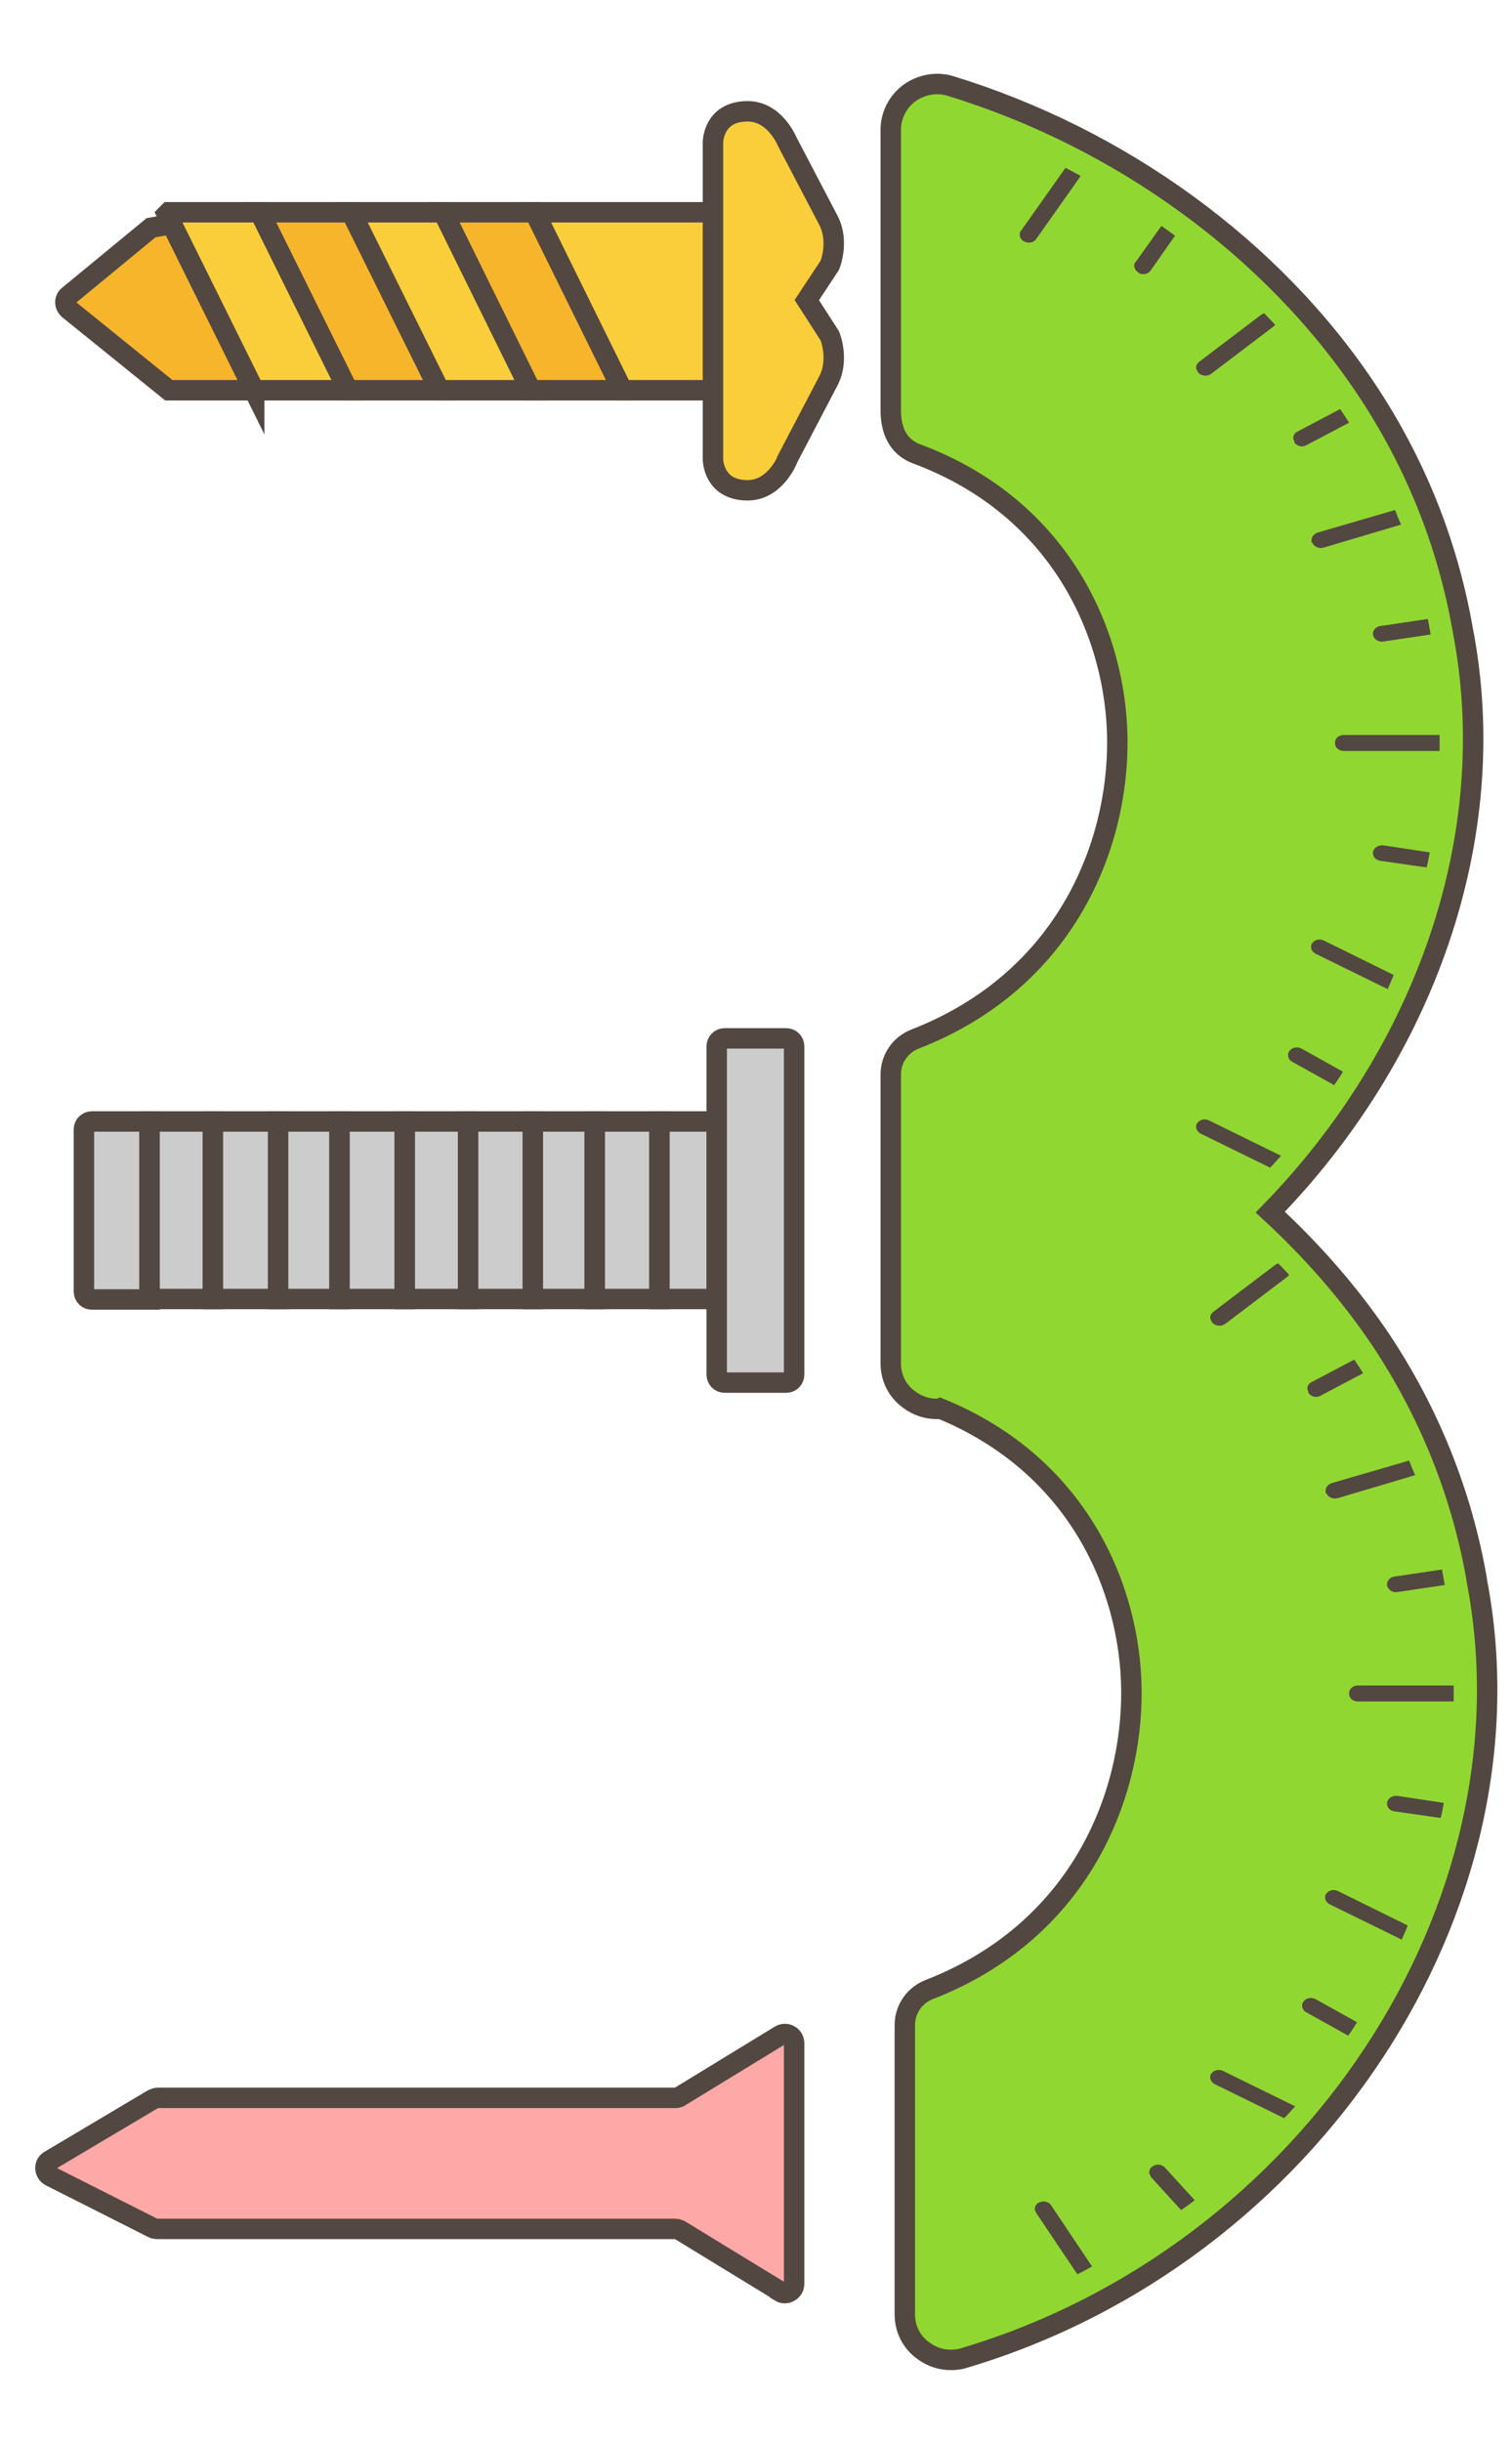
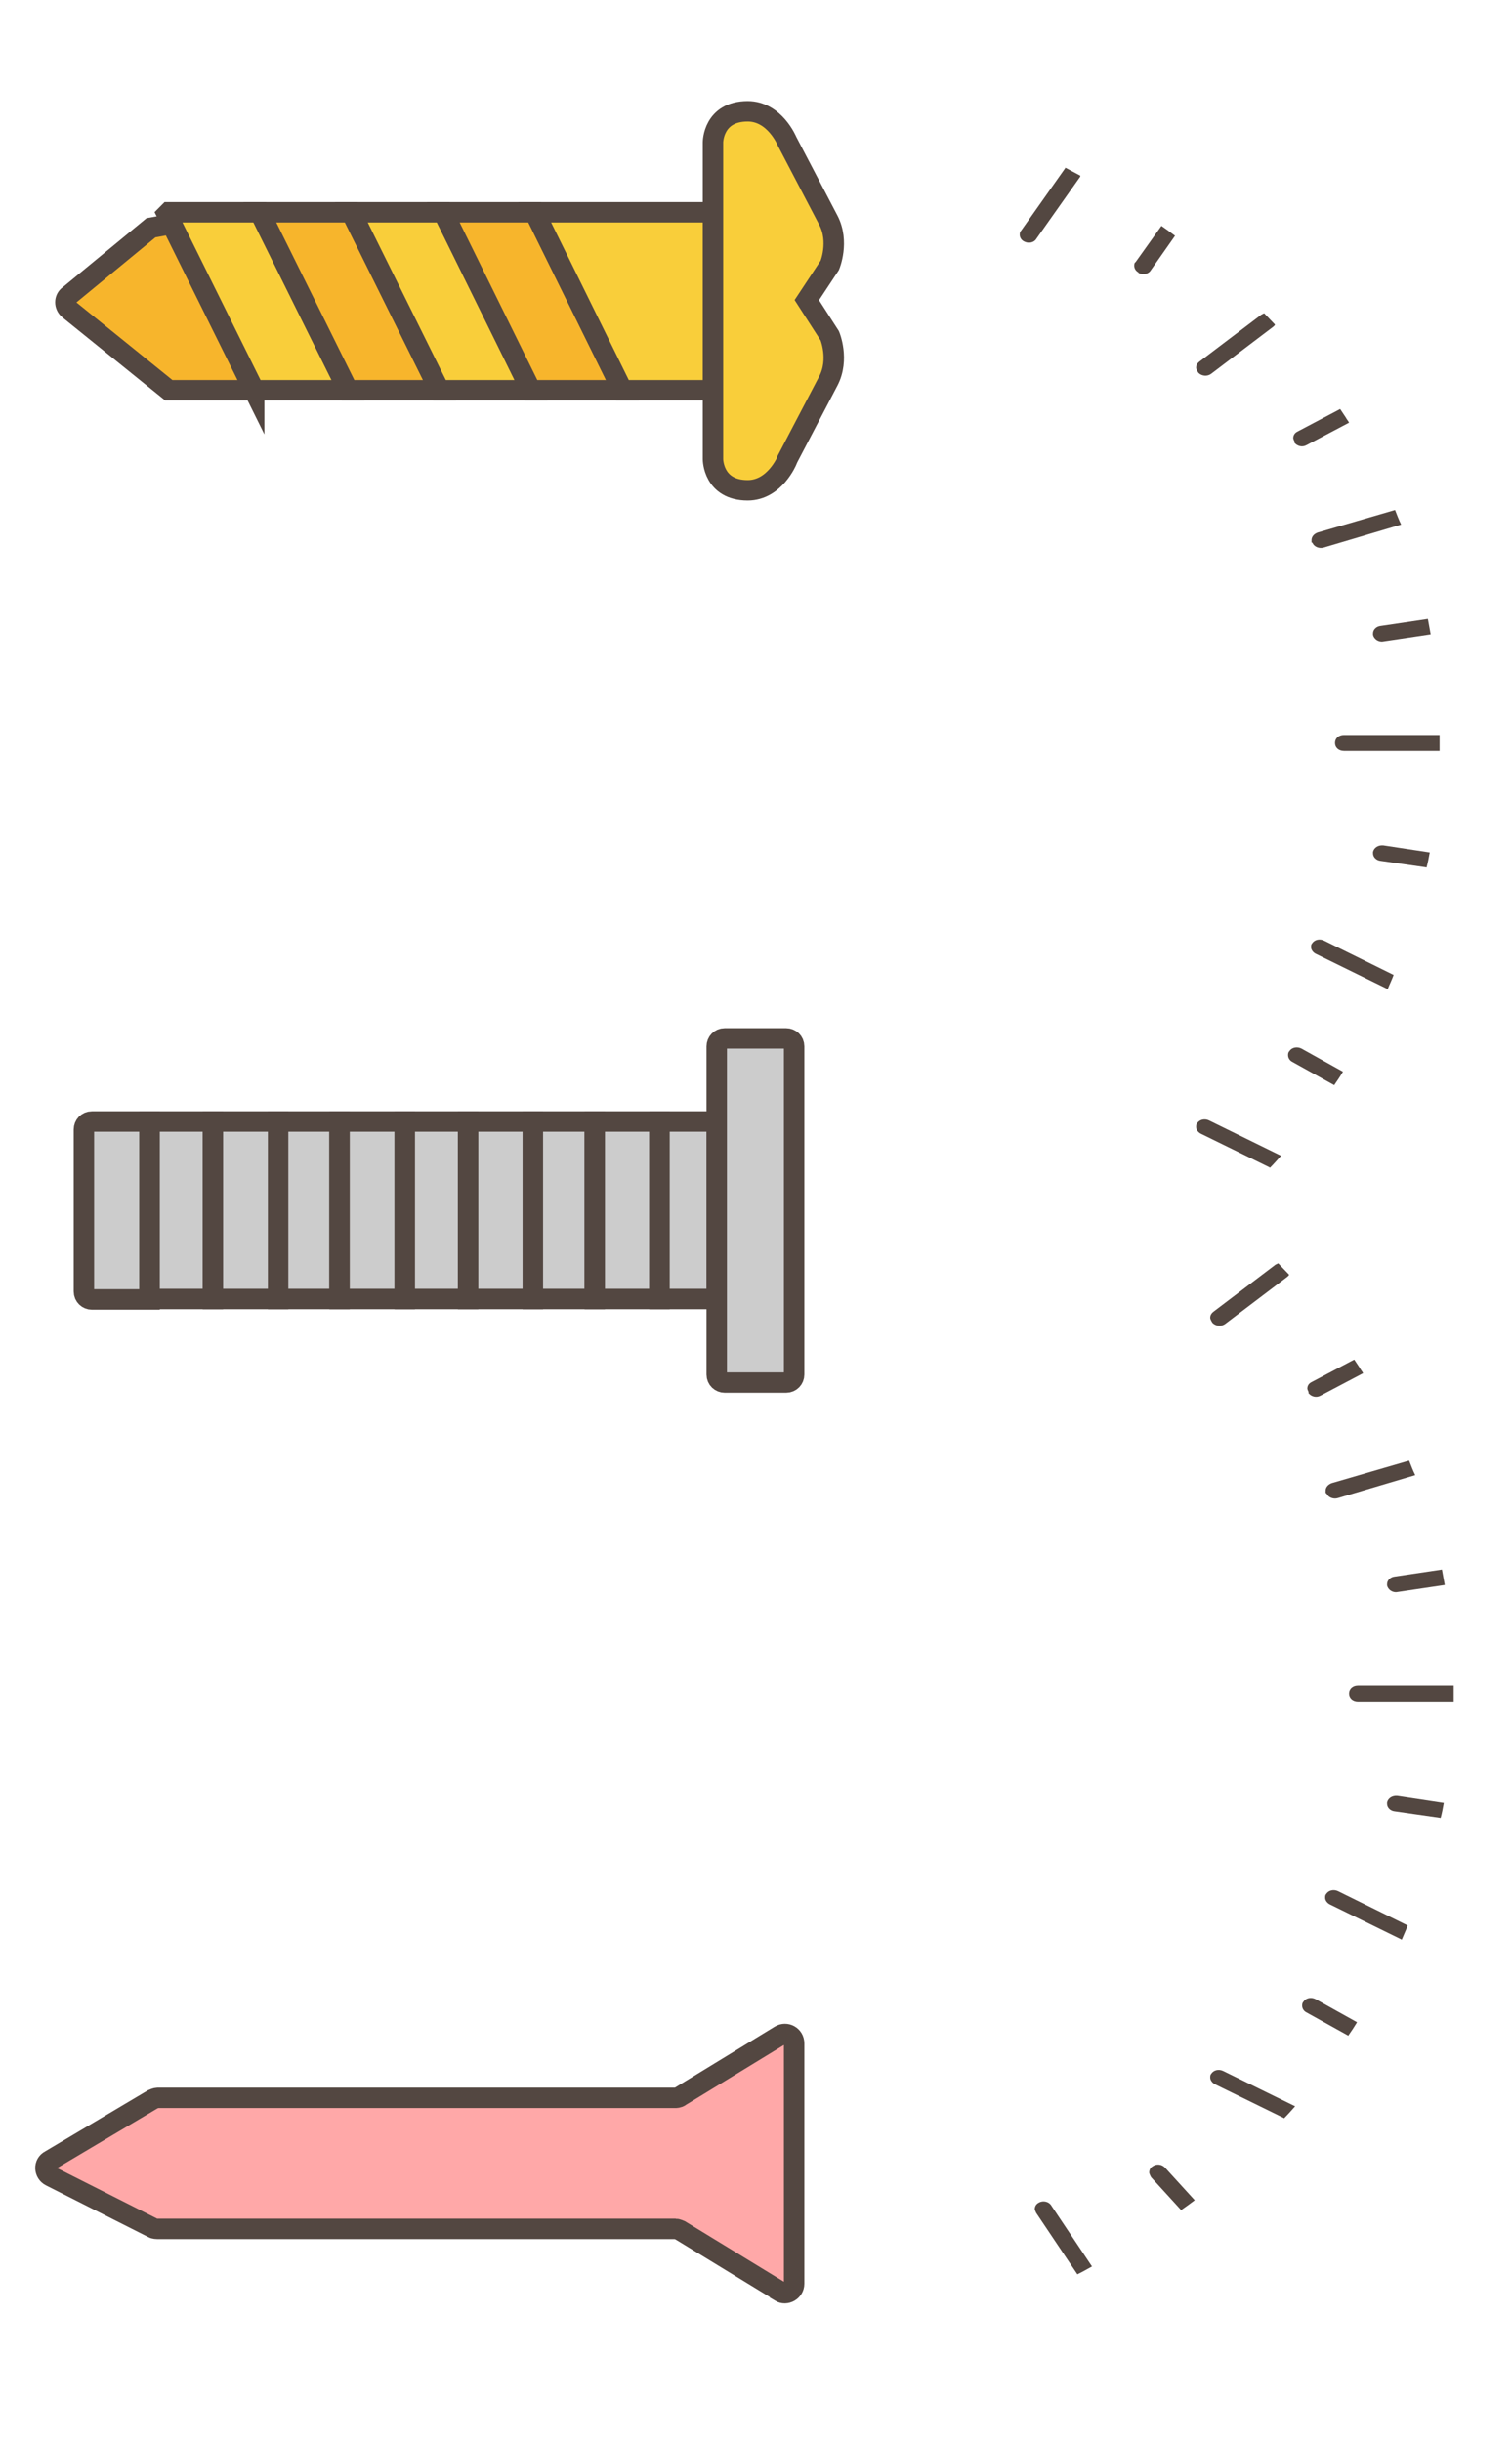
<svg xmlns="http://www.w3.org/2000/svg" width="148" height="239" viewBox="0 0 148 239" fill="none">
  <mask id="mask0_18_1181" style="mask-type:luminance" maskUnits="userSpaceOnUse" x="0" y="0" width="148" height="239">
    <path d="M147.342 0H0.408V239H147.342V0Z" fill="white" />
  </mask>
  <g mask="url(#mask0_18_1181)">
-     <path d="M144.541 154.523C143.071 146.158 139.903 138.252 135.128 131.082C132.097 126.578 128.424 122.396 124.337 118.627C139.306 103.276 147.158 81.995 143.163 61.542C141.694 53.178 138.525 45.272 133.75 38.102C124.567 24.314 109.69 13.513 93.022 8.411C91.69 7.997 90.175 8.273 89.027 9.1C87.879 9.928 87.19 11.306 87.19 12.685V39.986C87.19 40.86 87.19 43.434 89.67 44.399C104.042 49.73 109.276 62.37 109.368 72.389C109.46 82.777 104.317 95.922 89.624 101.667C88.155 102.218 87.19 103.597 87.19 105.16V133.426C87.19 134.851 87.833 136.138 88.981 136.965C89.762 137.563 90.726 137.885 91.69 137.885C91.782 137.885 91.92 137.885 92.012 137.839C105.649 143.4 110.654 155.58 110.746 165.416C110.838 175.803 105.695 188.948 91.001 194.693C89.532 195.245 88.568 196.623 88.568 198.186V226.498C88.568 227.923 89.211 229.21 90.359 230.037C91.139 230.635 92.104 230.957 93.068 230.957C93.481 230.957 93.94 230.911 94.353 230.773C128.24 220.707 150.739 186.558 144.541 154.615V154.523Z" fill="#91D731" stroke="#534741" stroke-width="2" stroke-miterlimit="10" stroke-linecap="round" />
    <path d="M142.291 166.519H132.924C132.419 166.519 132.051 166.197 132.051 165.737C132.051 165.278 132.419 164.956 132.924 164.956H142.291C142.291 165.462 142.291 165.967 142.291 166.473V166.519Z" fill="#534741" />
    <path d="M141.005 177.917L136.505 177.274C136.092 177.228 135.771 176.906 135.771 176.538C135.771 176.538 135.771 176.446 135.771 176.4C135.862 175.987 136.276 175.711 136.781 175.757L141.326 176.446C141.235 176.952 141.143 177.458 141.005 177.963V177.917Z" fill="#534741" />
    <path d="M132.005 199.243L127.873 196.945C127.597 196.807 127.459 196.532 127.459 196.302C127.459 196.164 127.459 196.026 127.597 195.888C127.827 195.52 128.378 195.428 128.791 195.658L132.832 197.91C132.556 198.37 132.281 198.784 131.959 199.243H132.005Z" fill="#534741" />
    <path d="M115.613 216.295L112.674 213.078C112.674 213.078 112.491 212.756 112.491 212.618C112.491 212.388 112.583 212.158 112.812 212.021C113.179 211.745 113.73 211.791 114.052 212.158L116.945 215.33C116.531 215.652 116.072 215.973 115.613 216.295Z" fill="#534741" />
    <path d="M137.194 189.821L130.169 186.374C129.893 186.236 129.709 185.96 129.709 185.731C129.709 185.593 129.709 185.455 129.801 185.363C130.031 184.995 130.536 184.857 130.995 185.087L137.791 188.442C137.607 188.948 137.378 189.408 137.194 189.867V189.821Z" fill="#534741" />
    <path d="M125.669 207.287L118.919 203.977C118.644 203.839 118.46 203.564 118.46 203.334C118.46 203.196 118.46 203.058 118.552 202.966C118.781 202.598 119.286 202.461 119.746 202.69L126.771 206.137C126.404 206.551 126.036 206.965 125.669 207.332V207.287Z" fill="#534741" />
    <path d="M105.466 222.592L101.425 216.571C101.425 216.571 101.287 216.295 101.287 216.203C101.287 215.927 101.425 215.698 101.7 215.56C102.114 215.33 102.665 215.468 102.894 215.835L106.889 221.81C106.384 222.086 105.925 222.362 105.42 222.592H105.466Z" fill="#534741" />
    <path d="M136.781 155.81C136.321 155.902 135.862 155.58 135.771 155.166C135.771 155.166 135.771 155.074 135.771 155.028C135.771 154.661 136.092 154.339 136.505 154.293L141.143 153.603C141.235 154.109 141.326 154.615 141.418 155.12L136.781 155.81Z" fill="#534741" />
    <path d="M129.755 146.112C129.755 146.112 129.755 145.928 129.755 145.882C129.755 145.56 129.985 145.284 130.352 145.147L137.929 142.94C138.112 143.4 138.296 143.906 138.526 144.365L130.949 146.617C130.49 146.755 129.985 146.525 129.847 146.158L129.755 146.112Z" fill="#534741" />
    <path d="M128.103 136.276C128.103 136.276 127.965 136 127.965 135.908C127.965 135.633 128.103 135.403 128.378 135.265L132.557 133.059C132.74 133.334 132.924 133.61 133.108 133.886C133.199 134.07 133.337 134.208 133.429 134.392L129.251 136.598C128.837 136.828 128.332 136.69 128.057 136.322L128.103 136.276Z" fill="#534741" />
    <path d="M118.69 129.474C118.69 129.474 118.46 129.152 118.46 128.968C118.46 128.738 118.552 128.554 118.781 128.371L124.842 123.774C124.842 123.774 125.026 123.683 125.118 123.637C125.485 124.004 125.807 124.372 126.174 124.74C126.174 124.832 126.082 124.878 125.99 124.969L119.929 129.566C119.562 129.841 119.011 129.795 118.69 129.474Z" fill="#534741" />
    <path d="M140.913 73.493H131.546C131.041 73.493 130.673 73.171 130.673 72.711C130.673 72.251 131.041 71.93 131.546 71.93H140.913C140.913 72.435 140.913 72.941 140.913 73.447V73.493Z" fill="#534741" />
    <path d="M139.627 84.891L135.127 84.248C134.714 84.201 134.393 83.88 134.393 83.512C134.393 83.512 134.393 83.42 134.393 83.374C134.484 82.961 134.898 82.685 135.403 82.731L139.948 83.42C139.857 83.926 139.765 84.431 139.627 84.937V84.891Z" fill="#534741" />
    <path d="M130.628 106.217L126.495 103.919C126.22 103.781 126.082 103.505 126.082 103.276C126.082 103.138 126.082 103 126.22 102.862C126.449 102.494 127 102.402 127.414 102.632L131.454 104.884C131.179 105.344 130.903 105.757 130.582 106.217H130.628Z" fill="#534741" />
    <path d="M135.816 96.795L128.791 93.348C128.515 93.21 128.332 92.934 128.332 92.704C128.332 92.567 128.332 92.429 128.423 92.337C128.653 91.969 129.158 91.831 129.617 92.061L136.413 95.416C136.229 95.922 136 96.381 135.816 96.841V96.795Z" fill="#534741" />
    <path d="M124.291 114.26L117.541 110.951C117.266 110.813 117.082 110.537 117.082 110.308C117.082 110.17 117.082 110.032 117.174 109.94C117.403 109.572 117.909 109.434 118.368 109.664L125.393 113.111C125.026 113.525 124.658 113.939 124.291 114.306V114.26Z" fill="#534741" />
    <path d="M135.403 62.783C134.944 62.875 134.484 62.554 134.393 62.14C134.393 62.14 134.393 62.048 134.393 62.002C134.393 61.634 134.714 61.313 135.127 61.267L139.765 60.577C139.857 61.083 139.948 61.589 140.04 62.094L135.403 62.783Z" fill="#534741" />
    <path d="M128.378 53.086C128.378 53.086 128.378 52.902 128.378 52.856C128.378 52.534 128.607 52.258 128.975 52.12L136.551 49.914C136.735 50.374 136.918 50.879 137.148 51.339L129.572 53.591C129.113 53.729 128.607 53.499 128.47 53.132L128.378 53.086Z" fill="#534741" />
    <path d="M126.725 43.25C126.725 43.25 126.587 42.974 126.587 42.882C126.587 42.606 126.725 42.377 127 42.239L131.179 40.032C131.362 40.308 131.546 40.584 131.73 40.86C131.821 41.044 131.959 41.181 132.051 41.365L127.873 43.572C127.459 43.801 126.954 43.663 126.679 43.296L126.725 43.25Z" fill="#534741" />
    <path d="M117.312 36.493C117.312 36.493 117.082 36.172 117.082 35.988C117.082 35.758 117.174 35.574 117.403 35.39L123.464 30.794C123.464 30.794 123.648 30.702 123.74 30.656C124.107 31.024 124.429 31.392 124.796 31.759C124.796 31.851 124.704 31.897 124.612 31.989L118.551 36.585C118.184 36.861 117.633 36.815 117.312 36.493Z" fill="#534741" />
    <path d="M111.434 26.658C111.159 26.52 111.021 26.244 111.021 26.014C111.021 25.876 111.021 25.738 111.159 25.646L113.684 22.108C114.143 22.429 114.603 22.751 115.016 23.073L112.628 26.474C112.398 26.841 111.848 26.933 111.434 26.704V26.658Z" fill="#534741" />
    <path d="M100.231 23.624C99.955 23.486 99.817 23.211 99.817 22.981C99.817 22.843 99.817 22.705 99.955 22.567L104.271 16.454C104.271 16.454 104.271 16.454 104.271 16.408C104.776 16.684 105.236 16.914 105.741 17.19C105.741 17.19 105.741 17.236 105.741 17.282L101.425 23.394C101.195 23.762 100.644 23.854 100.231 23.624Z" fill="#534741" />
    <path d="M76.354 224.246L66.574 218.271C66.574 218.271 66.252 218.133 66.115 218.133H15.377C15.377 218.133 15.101 218.133 14.963 218.042L4.953 212.986C4.311 212.664 4.265 211.745 4.908 211.423L14.963 205.448C14.963 205.448 15.285 205.31 15.422 205.31H66.115C66.115 205.31 66.436 205.31 66.574 205.172L76.354 199.197C76.951 198.83 77.732 199.243 77.732 199.979V223.511C77.732 224.2 76.951 224.66 76.354 224.292V224.246Z" fill="#FFA8A8" stroke="#534741" stroke-width="2" stroke-miterlimit="10" stroke-linecap="round" />
    <path d="M14.642 127.176H8.994C8.581 127.176 8.213 126.854 8.213 126.394V110.538C8.213 110.124 8.535 109.756 8.994 109.756H14.642V127.13V127.176Z" fill="#CCCCCC" stroke="#534741" stroke-width="2" stroke-miterlimit="10" stroke-linecap="round" />
    <path d="M20.84 109.756H14.642V127.13H20.84V109.756Z" fill="#CCCCCC" stroke="#534741" stroke-width="2" stroke-miterlimit="10" stroke-linecap="round" />
    <path d="M27.223 109.756H20.84V127.13H27.223V109.756Z" fill="#CCCCCC" stroke="#534741" stroke-width="2" stroke-miterlimit="10" stroke-linecap="round" />
    <path d="M33.238 109.756H27.223V127.13H33.238V109.756Z" fill="#CCCCCC" stroke="#534741" stroke-width="2" stroke-miterlimit="10" stroke-linecap="round" />
    <path d="M39.621 109.756H33.238V127.13H39.621V109.756Z" fill="#CCCCCC" stroke="#534741" stroke-width="2" stroke-miterlimit="10" stroke-linecap="round" />
    <path d="M45.819 109.756H39.621V127.13H45.819V109.756Z" fill="#CCCCCC" stroke="#534741" stroke-width="2" stroke-miterlimit="10" stroke-linecap="round" />
    <path d="M52.156 109.756H45.819V127.13H52.156V109.756Z" fill="#CCCCCC" stroke="#534741" stroke-width="2" stroke-miterlimit="10" stroke-linecap="round" />
    <path d="M58.217 109.756H52.156V127.13H58.217V109.756Z" fill="#CCCCCC" stroke="#534741" stroke-width="2" stroke-miterlimit="10" stroke-linecap="round" />
    <path d="M64.553 109.756H58.217V127.13H64.553V109.756Z" fill="#CCCCCC" stroke="#534741" stroke-width="2" stroke-miterlimit="10" stroke-linecap="round" />
    <path d="M70.155 109.756H64.553V127.13H70.155V109.756Z" fill="#CCCCCC" stroke="#534741" stroke-width="2" stroke-miterlimit="10" stroke-linecap="round" />
    <path d="M76.951 135.311H70.936C70.523 135.311 70.155 134.989 70.155 134.529V102.402C70.155 101.989 70.477 101.621 70.936 101.621H76.951C77.364 101.621 77.732 101.943 77.732 102.402V134.529C77.732 134.943 77.41 135.311 76.951 135.311Z" fill="#CCCCCC" stroke="#534741" stroke-width="2" stroke-miterlimit="10" stroke-linecap="round" />
    <path d="M24.881 38.194H16.525L6.744 30.289C6.285 29.921 6.285 29.232 6.744 28.91L14.78 22.291L16.8 21.924L24.881 38.24V38.194Z" fill="#F7B52C" stroke="#534741" stroke-width="2" stroke-miterlimit="10" stroke-linecap="round" />
    <path d="M34.065 38.194H24.881L16.341 20.959L16.524 20.775H25.432L34.065 38.194Z" fill="#F9CE3A" stroke="#534741" stroke-width="2" stroke-miterlimit="10" stroke-linecap="round" />
    <path d="M43.019 38.194H34.065L25.433 20.775H34.386L43.019 38.194Z" fill="#F7B52C" stroke="#534741" stroke-width="2" stroke-miterlimit="10" stroke-linecap="round" />
    <path d="M51.972 38.194H43.019L34.386 20.775H43.386L51.972 38.194Z" fill="#F9CE3A" stroke="#534741" stroke-width="2" stroke-miterlimit="10" stroke-linecap="round" />
    <path d="M60.926 38.194H51.972L43.386 20.775H52.34L60.926 38.194Z" fill="#F7B52C" stroke="#534741" stroke-width="2" stroke-miterlimit="10" stroke-linecap="round" />
    <path d="M69.605 38.194H60.926L52.34 20.775H69.605H69.788V38.194H69.605Z" fill="#F9CE3A" stroke="#534741" stroke-width="2" stroke-miterlimit="10" stroke-linecap="round" />
    <path d="M77.043 45.042C77.043 45.042 75.849 47.984 73.186 47.984C69.788 47.984 69.788 44.95 69.788 44.95V13.926C69.788 13.926 69.788 10.893 73.186 10.893C75.849 10.893 77.043 13.834 77.043 13.834L81.084 21.556C82.186 23.67 81.221 25.968 81.221 25.968L78.972 29.369L81.221 32.862C81.221 32.862 82.186 35.161 81.084 37.275L77.043 44.996V45.042Z" fill="#F9CE3A" stroke="#534741" stroke-width="2" stroke-miterlimit="10" stroke-linecap="round" />
  </g>
</svg>